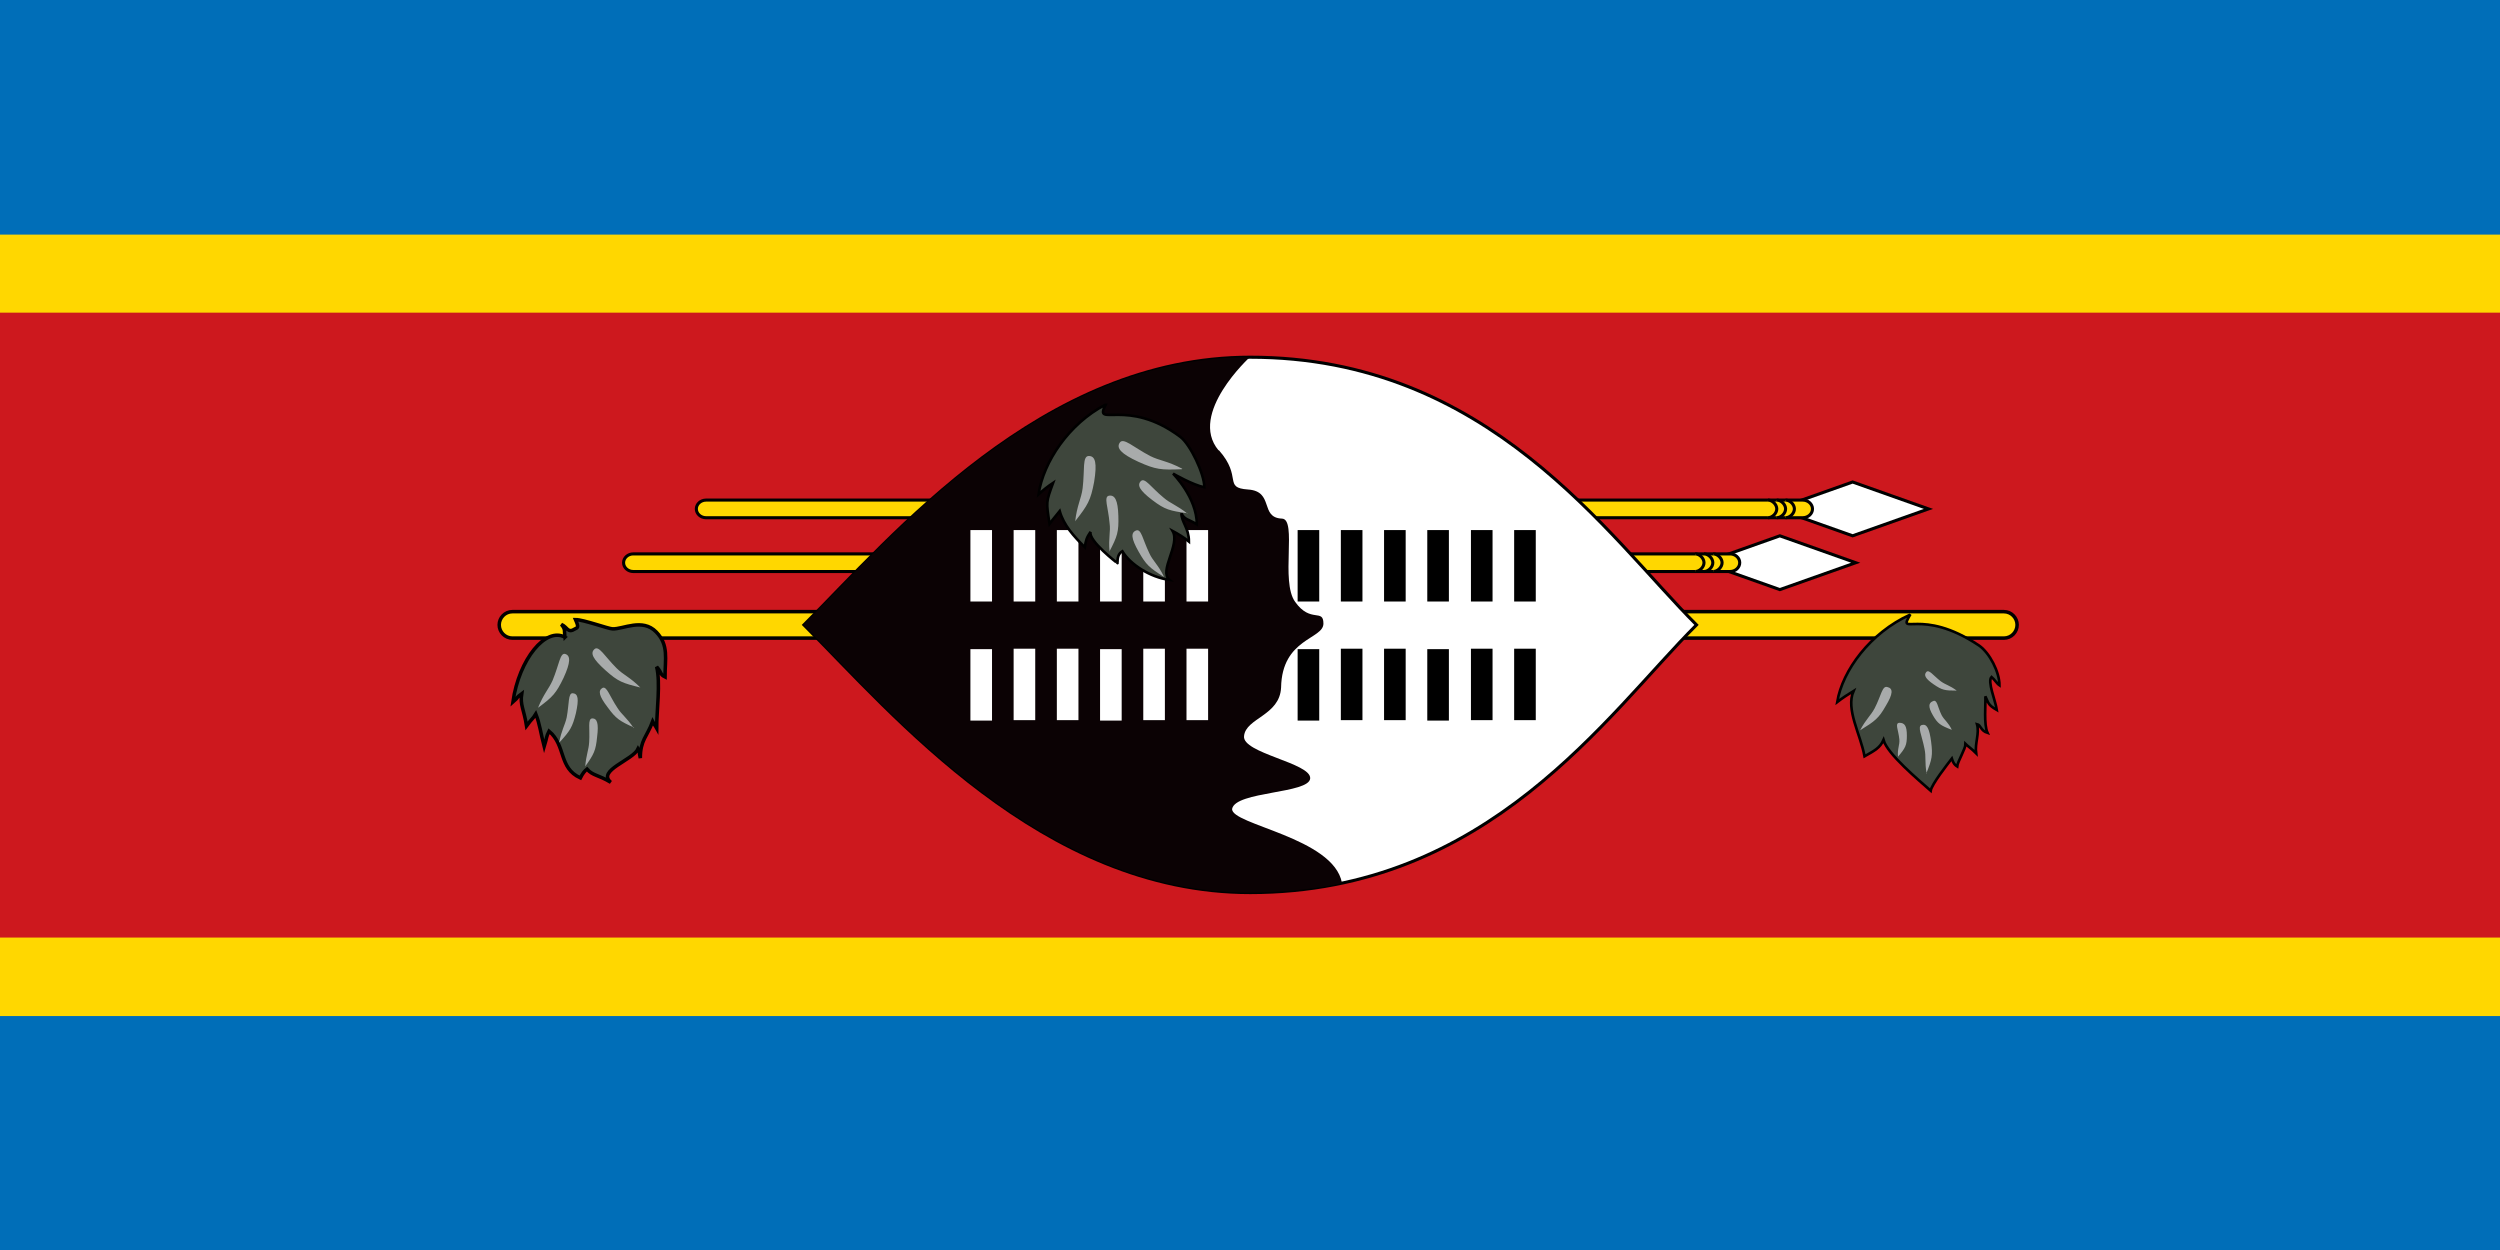
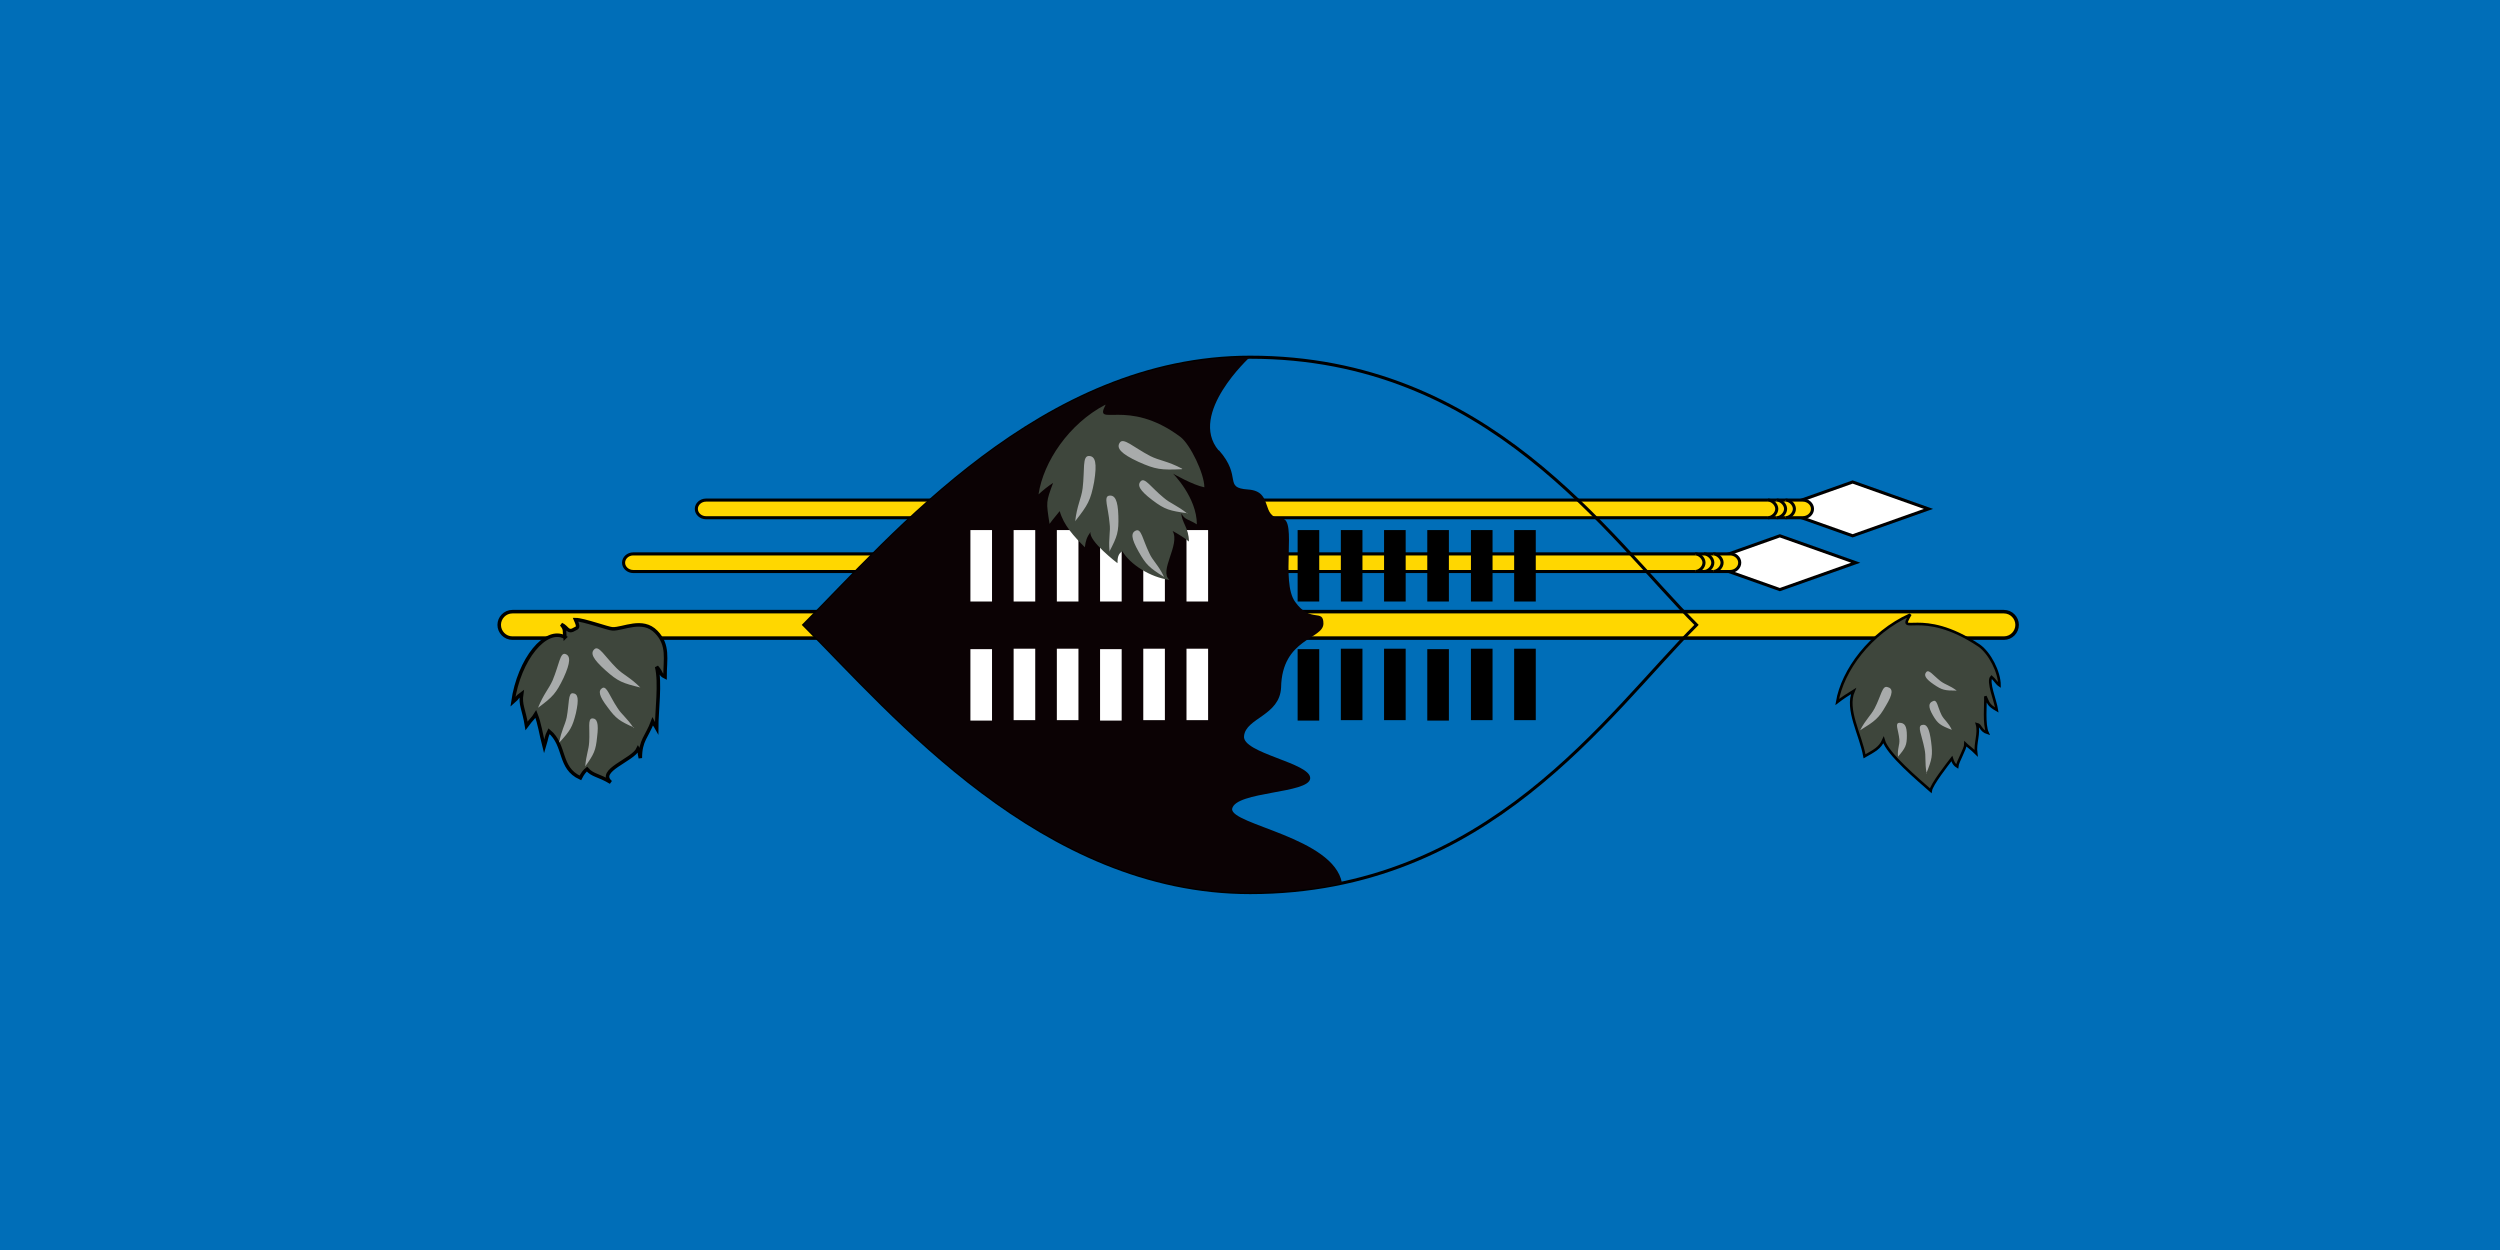
<svg xmlns="http://www.w3.org/2000/svg" id="Layer_1" version="1.1" viewBox="0 0 56.69 28.35">
  <defs>
    <style>
      .st0, .st1, .st2, .st3, .st4, .st5, .st6, .st7, .st8 {
        fill: none;
      }

      .st9 {
        fill: #0b0204;
      }

      .st1, .st2 {
        stroke-width: .49px;
      }

      .st1, .st2, .st3, .st4 {
        stroke-miterlimit: 6;
      }

      .st1, .st3, .st4, .st5, .st6, .st7, .st8 {
        stroke: #000;
      }

      .st10 {
        fill: #cd181e;
      }

      .st2 {
        stroke: #fff;
      }

      .st11 {
        fill: #fff;
      }

      .st3 {
        stroke-width: .08px;
      }

      .st4, .st7 {
        stroke-width: .07px;
      }

      .st5 {
        stroke-width: .06px;
      }

      .st6 {
        stroke-width: .06px;
      }

      .st8 {
        stroke-width: .08px;
      }

      .st12 {
        fill: #a8abab;
      }

      .st13 {
        fill: gold;
      }

      .st14 {
        fill: #006eb8;
      }

      .st15 {
        fill: #3e463c;
      }

      .st16 {
        clip-path: url(#clippath);
      }
    </style>
    <clipPath id="clippath">
      <rect class="st0" x="0" y="0" width="56.69" height="28.35" />
    </clipPath>
  </defs>
  <rect class="st14" x="0" y="0" width="56.69" height="28.35" />
-   <rect class="st13" x="0" y="5.32" width="56.69" height="17.72" />
-   <rect class="st10" x="0" y="7.09" width="56.69" height="14.17" />
  <polygon class="st11" points="42.01 10.93 40.29 11.54 42.01 12.15 43.73 11.54 42.01 10.93" />
  <polygon class="st4" points="42.01 10.93 40.29 11.54 42.01 12.15 43.73 11.54 42.01 10.93" />
  <g class="st16">
    <path class="st13" d="M16.01,11.34h24.87c.12,0,.22.09.22.2s-.1.2-.22.2h-24.87c-.12,0-.22-.09-.22-.2s.1-.2.22-.2" />
    <path class="st4" d="M16.01,11.34h24.87c.12,0,.22.09.22.2s-.1.2-.22.2h-24.87c-.12,0-.22-.09-.22-.2s.1-.2.22-.2Z" />
    <path class="st13" d="M40.49,11.74c.1,0,.2-.1.2-.2s-.1-.2-.2-.2M40.29,11.74c.1,0,.2-.1.2-.2s-.1-.2-.2-.2M40.09,11.74c.1,0,.2-.1.2-.2s-.1-.2-.2-.2" />
    <path class="st4" d="M40.49,11.74c.1,0,.2-.1.2-.2s-.1-.2-.2-.2M40.29,11.74c.1,0,.2-.1.2-.2s-.1-.2-.2-.2M40.09,11.74c.1,0,.2-.1.2-.2s-.1-.2-.2-.2" />
    <polygon class="st11" points="40.36 12.15 38.64 12.76 40.36 13.37 42.08 12.76 40.36 12.15" />
    <polygon class="st4" points="40.36 12.15 38.64 12.76 40.36 13.37 42.08 12.76 40.36 12.15" />
    <path class="st13" d="M14.36,12.56h24.87c.12,0,.22.09.22.2s-.1.2-.22.2H14.36c-.12,0-.22-.09-.22-.2s.1-.2.22-.2" />
    <path class="st4" d="M14.36,12.56h24.87c.12,0,.22.09.22.2s-.1.2-.22.2H14.36c-.12,0-.22-.09-.22-.2s.1-.2.22-.2Z" />
    <path class="st13" d="M38.85,12.96c.1,0,.2-.1.2-.2s-.1-.2-.2-.2M38.64,12.96c.1,0,.2-.1.2-.2s-.1-.2-.2-.2M38.44,12.96c.1,0,.2-.1.2-.2s-.1-.2-.2-.2" />
    <path class="st4" d="M38.85,12.96c.1,0,.2-.1.2-.2s-.1-.2-.2-.2M38.64,12.96c.1,0,.2-.1.2-.2s-.1-.2-.2-.2M38.44,12.96c.1,0,.2-.1.2-.2s-.1-.2-.2-.2" />
    <path class="st13" d="M11.62,13.87h33.82c.17,0,.3.14.3.3s-.13.3-.3.3H11.62c-.17,0-.3-.14-.3-.3s.13-.3.3-.3" />
    <path class="st3" d="M11.62,13.87h33.82c.17,0,.3.14.3.3s-.13.3-.3.3H11.62c-.17,0-.3-.14-.3-.3s.13-.3.3-.3Z" />
-     <path class="st11" d="M38.47,14.17c-2.03,2.03-4.72,6.07-10.12,6.07-4.72,0-8.1-4.05-10.12-6.07,2.02-2.02,5.4-6.07,10.12-6.07,5.4,0,8.1,4.05,10.12,6.07" />
    <path class="st7" d="M38.47,14.17c-2.03,2.03-4.72,6.07-10.12,6.07-4.72,0-8.1-4.05-10.12-6.07,2.02-2.02,5.4-6.07,10.12-6.07,5.4,0,8.1,4.05,10.12,6.07Z" />
    <path class="st9" d="M27.64,10.21c.54.61.09.85.66.89.6.04.26.64.77.66.35.01-.04,1.43.3,1.89.35.49.64.14.64.49,0,.36-.94.33-.96,1.45-.03.64-.8.69-.84,1.1-.05.39,1.52.61,1.5.96-.02.35-1.69.29-1.77.69-.04.36,2.3.65,2.49,1.68-.35.11-1.34.22-2.09.22-4.72,0-8.1-4.05-10.12-6.07,2.02-2.03,5.4-6.07,10.12-6.07,0,0-1.4,1.28-.71,2.11h0Z" />
    <path class="st9" d="M22.25,13.64v-1.62M23.23,12.02v1.62M24.21,12.02v1.62" />
    <path class="st2" d="M22.25,13.64v-1.62M23.23,12.02v1.62M24.21,12.02v1.62" />
    <path class="st9" d="M22.25,16.34v-1.62M23.23,14.71v1.62M24.21,14.71v1.62" />
    <path class="st2" d="M22.25,16.34v-1.62M23.23,14.71v1.62M24.21,14.71v1.62" />
-     <path class="st9" d="M25.19,13.64v-1.62M26.17,12.02v1.62M27.15,12.02v1.62" />
    <path class="st2" d="M25.19,13.64v-1.62M26.17,12.02v1.62M27.15,12.02v1.62" />
    <path class="st9" d="M25.19,16.34v-1.62M26.17,14.71v1.62M27.15,14.71v1.62" />
    <path class="st2" d="M25.19,16.34v-1.62M26.17,14.71v1.62M27.15,14.71v1.62" />
    <path class="st9" d="M29.67,13.64v-1.62M30.65,12.02v1.62M31.63,12.02v1.62" />
    <path class="st1" d="M29.67,13.64v-1.62M30.65,12.02v1.62M31.63,12.02v1.62" />
    <path class="st9" d="M29.67,16.34v-1.62M30.65,14.71v1.62M31.63,14.71v1.62" />
    <path class="st1" d="M29.67,16.34v-1.62M30.65,14.71v1.62M31.63,14.71v1.62" />
    <path class="st9" d="M32.61,13.64v-1.62M33.6,12.02v1.62M34.58,12.02v1.62" />
    <path class="st1" d="M32.61,13.64v-1.62M33.6,12.02v1.62M34.58,12.02v1.62" />
    <path class="st9" d="M32.61,16.34v-1.62M33.6,14.71v1.62M34.58,14.71v1.62" />
    <path class="st1" d="M32.61,16.34v-1.62M33.6,14.71v1.62M34.58,14.71v1.62" />
    <path class="st15" d="M43.32,13.93c-.31.53.23-.18,1.56.71.24.17.46.6.46.9-.06-.04-.11-.13-.18-.19-.1.1.09.54.12.75-.21-.12-.19-.17-.26-.31.01.17-.04.64.05.83-.16-.05-.15-.18-.24-.2.06.21-.05.43-.02.66-.1-.1-.2-.17-.24-.21,0,.11-.18.4-.19.51-.08-.05-.1-.12-.12-.18-.1.13-.46.59-.48.73-.27-.24-.98-.83-1.07-1.15-.08.18-.2.24-.43.37-.09-.5-.43-1.06-.25-1.48-.13.08-.24.15-.37.25.12-.72.75-1.57,1.65-1.98Z" />
    <path class="st5" d="M43.32,13.93c-.31.53.23-.18,1.56.71.24.17.46.6.46.9-.06-.04-.11-.13-.18-.19-.1.1.09.54.12.75-.21-.12-.19-.17-.26-.31.01.17-.04.64.05.83-.16-.05-.15-.18-.24-.2.06.21-.05.43-.02.66-.1-.1-.2-.17-.24-.21,0,.11-.18.4-.19.51-.08-.05-.1-.12-.12-.18-.1.13-.46.59-.48.73-.27-.24-.98-.83-1.07-1.15-.08.18-.2.24-.43.37-.09-.5-.43-1.06-.25-1.48-.13.08-.24.15-.37.25.12-.72.75-1.57,1.65-1.98Z" />
    <path class="st12" d="M42.18,16.56c.13-.25.24-.33.33-.5.15-.29.17-.52.29-.48.13.03.13.15-.04.43-.16.28-.24.34-.58.55M43.04,17.17c-.02-.19.04-.27.03-.4-.02-.22-.11-.37,0-.38.12,0,.17.07.17.29,0,.22-.03.28-.21.49ZM43.69,17.55c-.05-.27-.01-.39-.05-.57-.06-.31-.17-.51-.06-.54.11-.03.17.07.21.38s.02.4-.11.72M44.37,15.66c-.16-.12-.25-.13-.36-.21-.18-.14-.27-.28-.33-.21-.06.07-.02.15.17.28.19.13.25.14.51.14ZM44.26,16.55c-.08-.17-.17-.22-.23-.33-.1-.2-.1-.37-.2-.32-.1.04-.11.13,0,.32.11.19.17.23.43.33" />
    <path class="st15" d="M12.81,14.45c-.02-.15.02-.17-.08-.29.14.06.14.21.31.1.06-.03.09-.03.01-.21.18,0,.75.21.84.21.24.01.68-.25.99.07.29.3.2.61.2,1.02-.12-.06-.06-.08-.19-.23.09.36,0,1.01,0,1.39-.05-.09-.04-.05-.09-.15-.13.35-.28.42-.28.83-.04-.16,0-.13-.05-.21-.12.26-.94.49-.62.76-.28-.17-.41-.15-.54-.3-.05.04-.1.1-.15.2-.5-.23-.32-.73-.71-1.06-.07.14-.04.12-.11.35-.08-.31-.1-.51-.19-.74-.08.13-.07.08-.21.27-.06-.38-.15-.47-.11-.73-.15.11-.05.06-.2.19.14-.98.75-1.71,1.18-1.47Z" />
    <path class="st8" d="M12.81,14.45c-.02-.15.02-.17-.08-.29.14.06.14.21.31.1.06-.03.09-.03.01-.21.18,0,.75.21.84.21.24.01.68-.25.99.07.29.3.2.61.2,1.02-.12-.06-.06-.08-.19-.23.09.36,0,1.01,0,1.39-.05-.09-.04-.05-.09-.15-.13.35-.28.42-.28.83-.04-.16,0-.13-.05-.21-.12.26-.94.49-.62.76-.28-.17-.41-.15-.54-.3-.05.04-.1.1-.15.2-.5-.23-.32-.73-.71-1.06-.07.14-.04.12-.11.35-.08-.31-.1-.51-.19-.74-.08.13-.07.08-.21.27-.06-.38-.15-.47-.11-.73-.15.11-.05.06-.2.19.14-.98.75-1.71,1.18-1.47Z" />
    <path class="st12" d="M12.2,16.05c.13-.32.24-.42.33-.62.15-.36.17-.64.29-.6.12.04.12.19-.04.54-.17.35-.24.43-.58.68ZM12.68,16.84c.05-.28.13-.39.17-.57.06-.32.03-.56.14-.55.12.01.14.13.07.45-.08.32-.13.4-.37.66ZM13.27,17.39c.02-.27.08-.38.09-.56.02-.31-.04-.53.07-.54.11,0,.15.11.11.42-.03.31-.07.39-.27.67M14.52,15.59c-.24-.24-.38-.28-.54-.44-.27-.27-.4-.52-.5-.43-.1.09-.04.22.25.48.29.26.39.29.79.39M14.37,16.51c-.16-.24-.27-.3-.37-.46-.18-.27-.24-.5-.34-.45-.1.06-.08.18.12.44.19.26.27.31.6.46Z" />
    <path class="st15" d="M25.07,9.18c-.28.54.49-.18,1.7.73.22.17.54.83.54,1.14-.26-.05-.71-.31-.71-.31,0,0,.54.54.54,1.15-.19-.12-.28-.1-.35-.25,0,.2.17.33.17.64-.11-.09-.24-.17-.37-.24.18.31-.32.91-.07,1.11-.44-.06-.89-.35-1.07-.65-.1.06-.11.16-.11.27.01.01-.67-.51-.61-.71-.09.13-.11.2-.13.35-.25-.25-.48-.5-.57-.82-.11.14-.12.14-.23.29-.08-.51-.08-.49.08-.93-.12.08-.22.16-.33.26.11-.74.69-1.6,1.51-2.03Z" />
-     <path class="st6" d="M25.07,9.18c-.28.54.49-.18,1.7.73.22.17.54.83.54,1.14-.26-.05-.71-.31-.71-.31,0,0,.54.54.54,1.15-.19-.12-.28-.1-.35-.25,0,.2.17.33.17.64-.11-.09-.24-.17-.37-.24.18.31-.32.91-.07,1.11-.44-.06-.89-.35-1.07-.65-.1.06-.11.16-.11.27.01.01-.67-.51-.61-.71-.09.13-.11.2-.13.35-.25-.25-.48-.5-.57-.82-.11.14-.12.14-.23.29-.08-.51-.08-.49.08-.93-.12.08-.22.16-.33.26.11-.74.69-1.6,1.51-2.03Z" />
    <path class="st12" d="M24.38,11.83c.04-.37.14-.52.17-.76.05-.42-.01-.73.14-.73.15,0,.19.16.12.59-.08.42-.14.52-.43.89ZM25.16,12.51c-.03-.32.03-.45,0-.65-.03-.36-.14-.6-.01-.62s.2.1.21.46c.01.36-.02.46-.21.82ZM26.39,13.07c-.13-.27-.25-.35-.33-.53-.15-.31-.18-.56-.3-.51-.12.05-.11.18.06.48s.24.36.57.57M26.81,10.63c-.34-.18-.51-.18-.73-.29-.38-.2-.61-.43-.69-.3-.08.12.03.25.42.43.4.18.52.19.99.17ZM26.93,11.65c-.25-.2-.39-.23-.55-.37-.28-.23-.42-.46-.51-.37-.09.09-.03.21.26.43.29.22.39.24.8.3" />
  </g>
</svg>